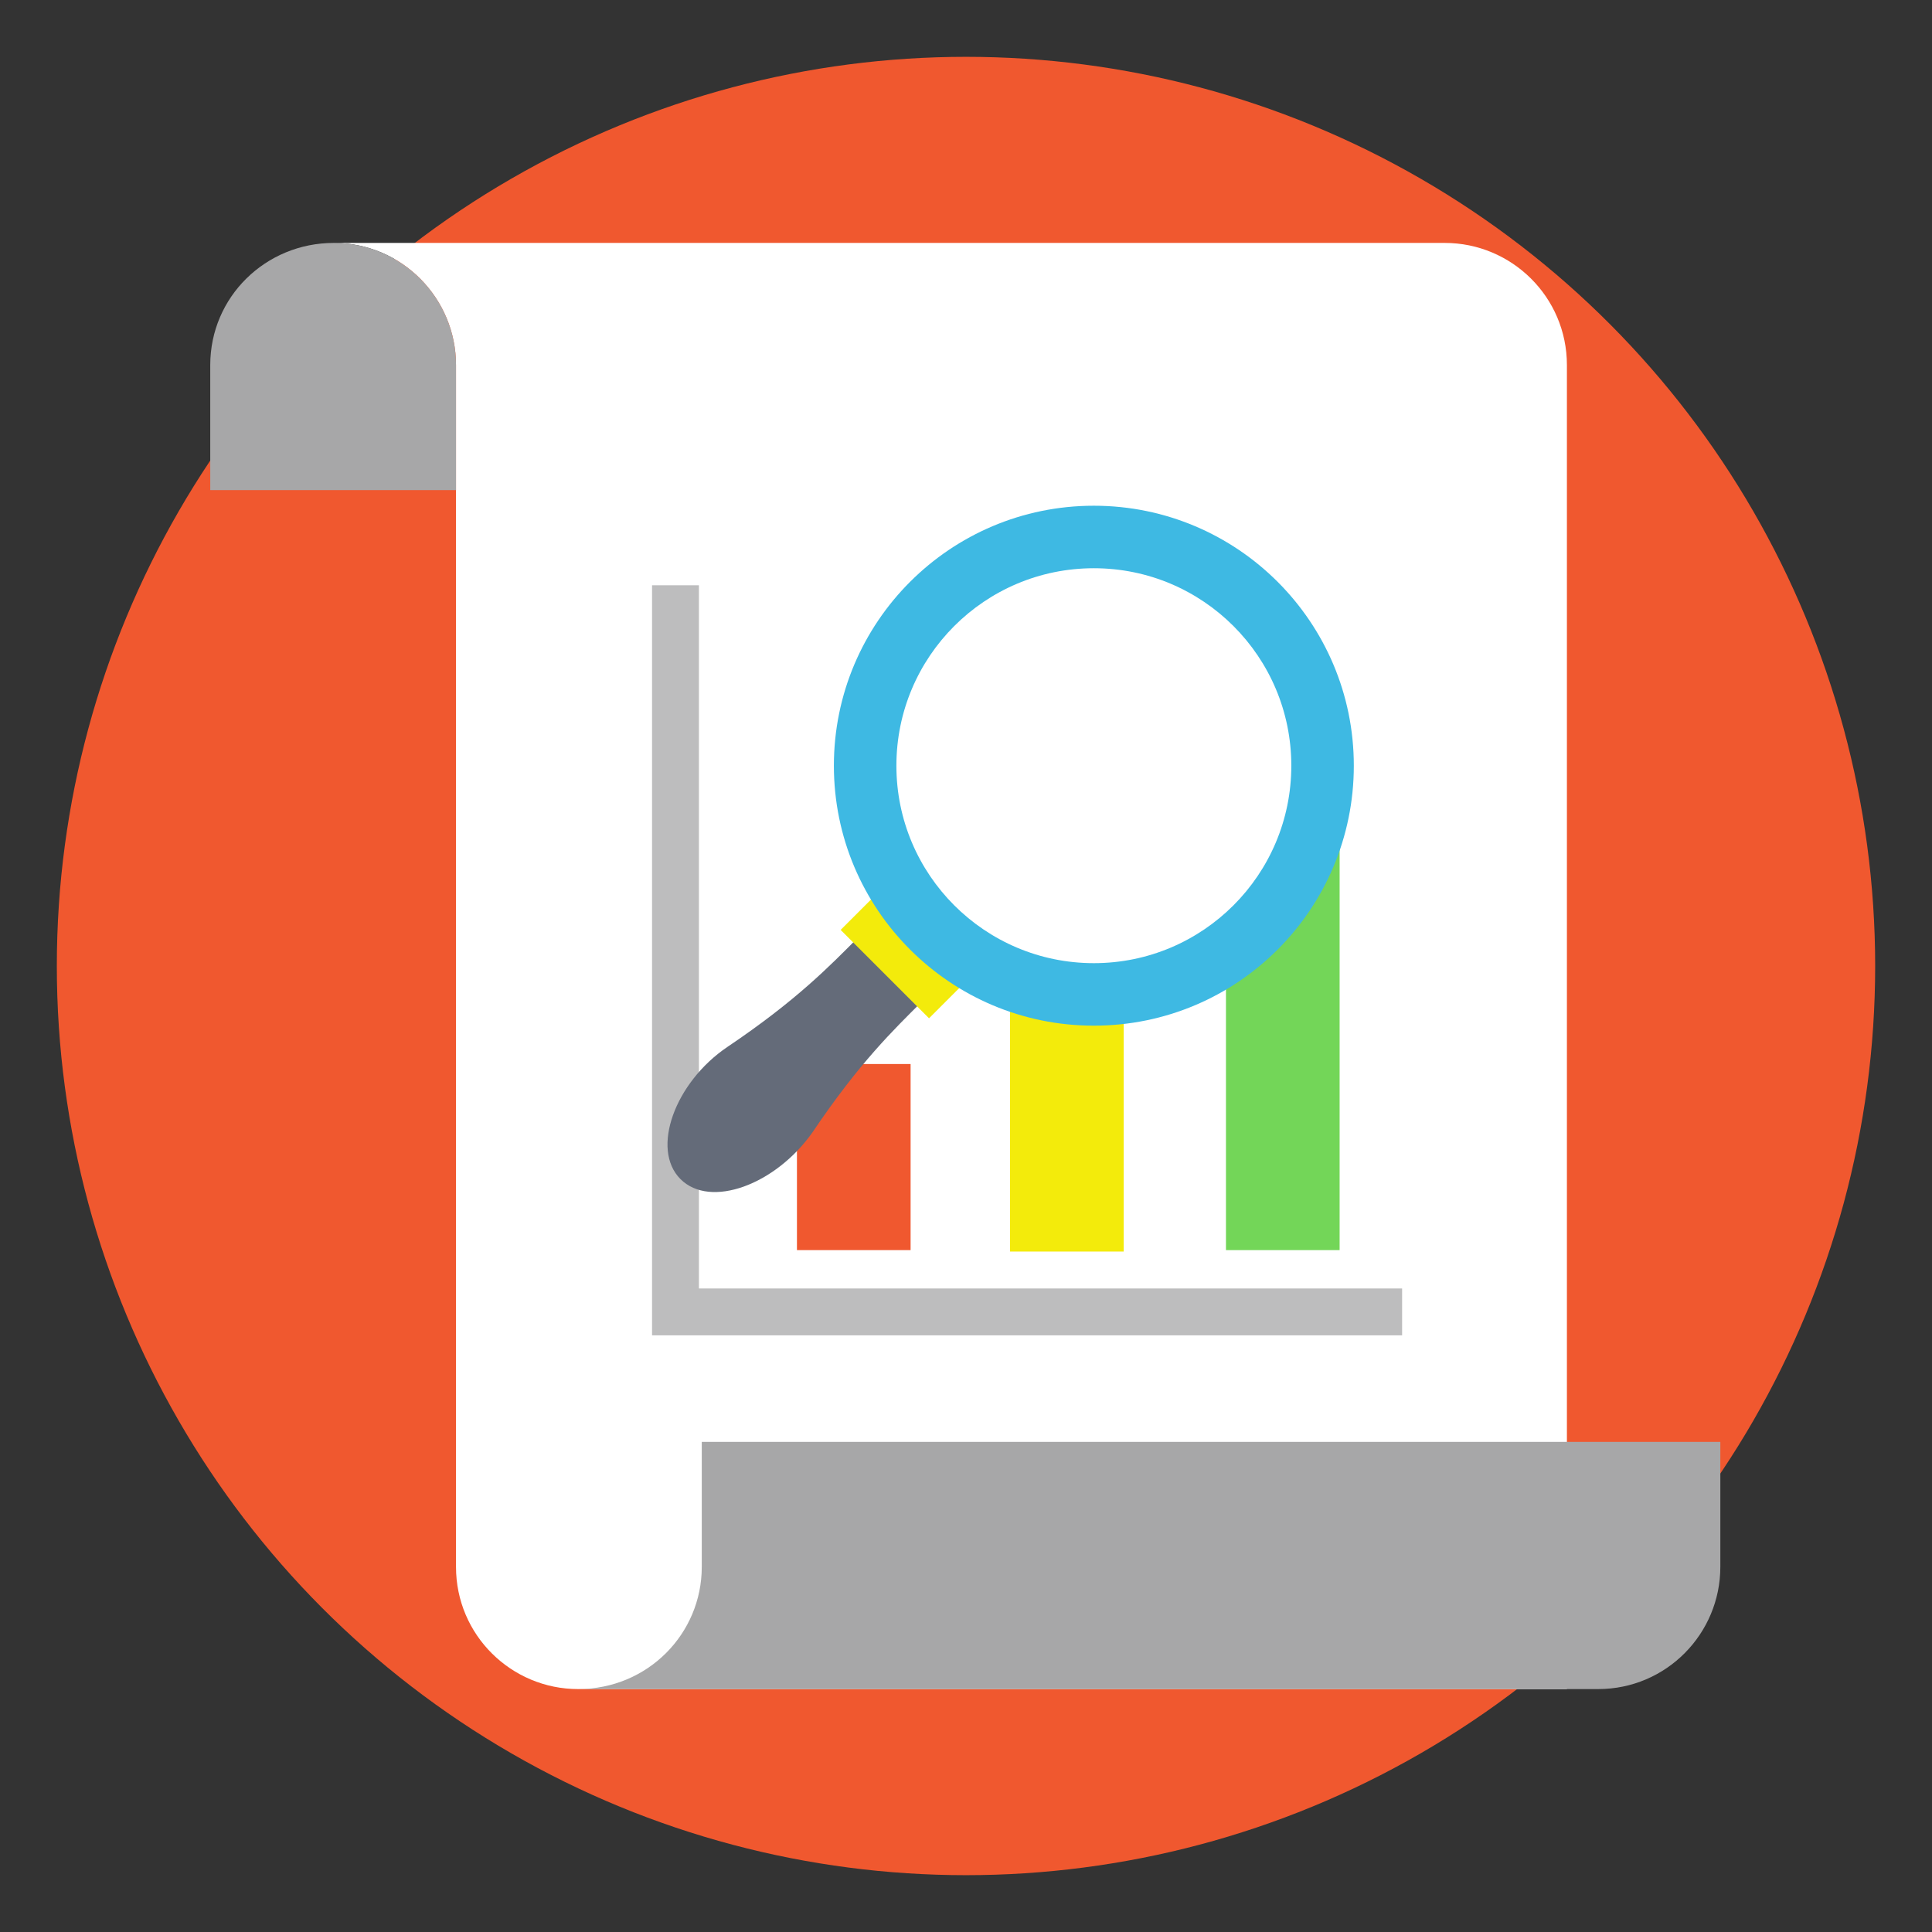
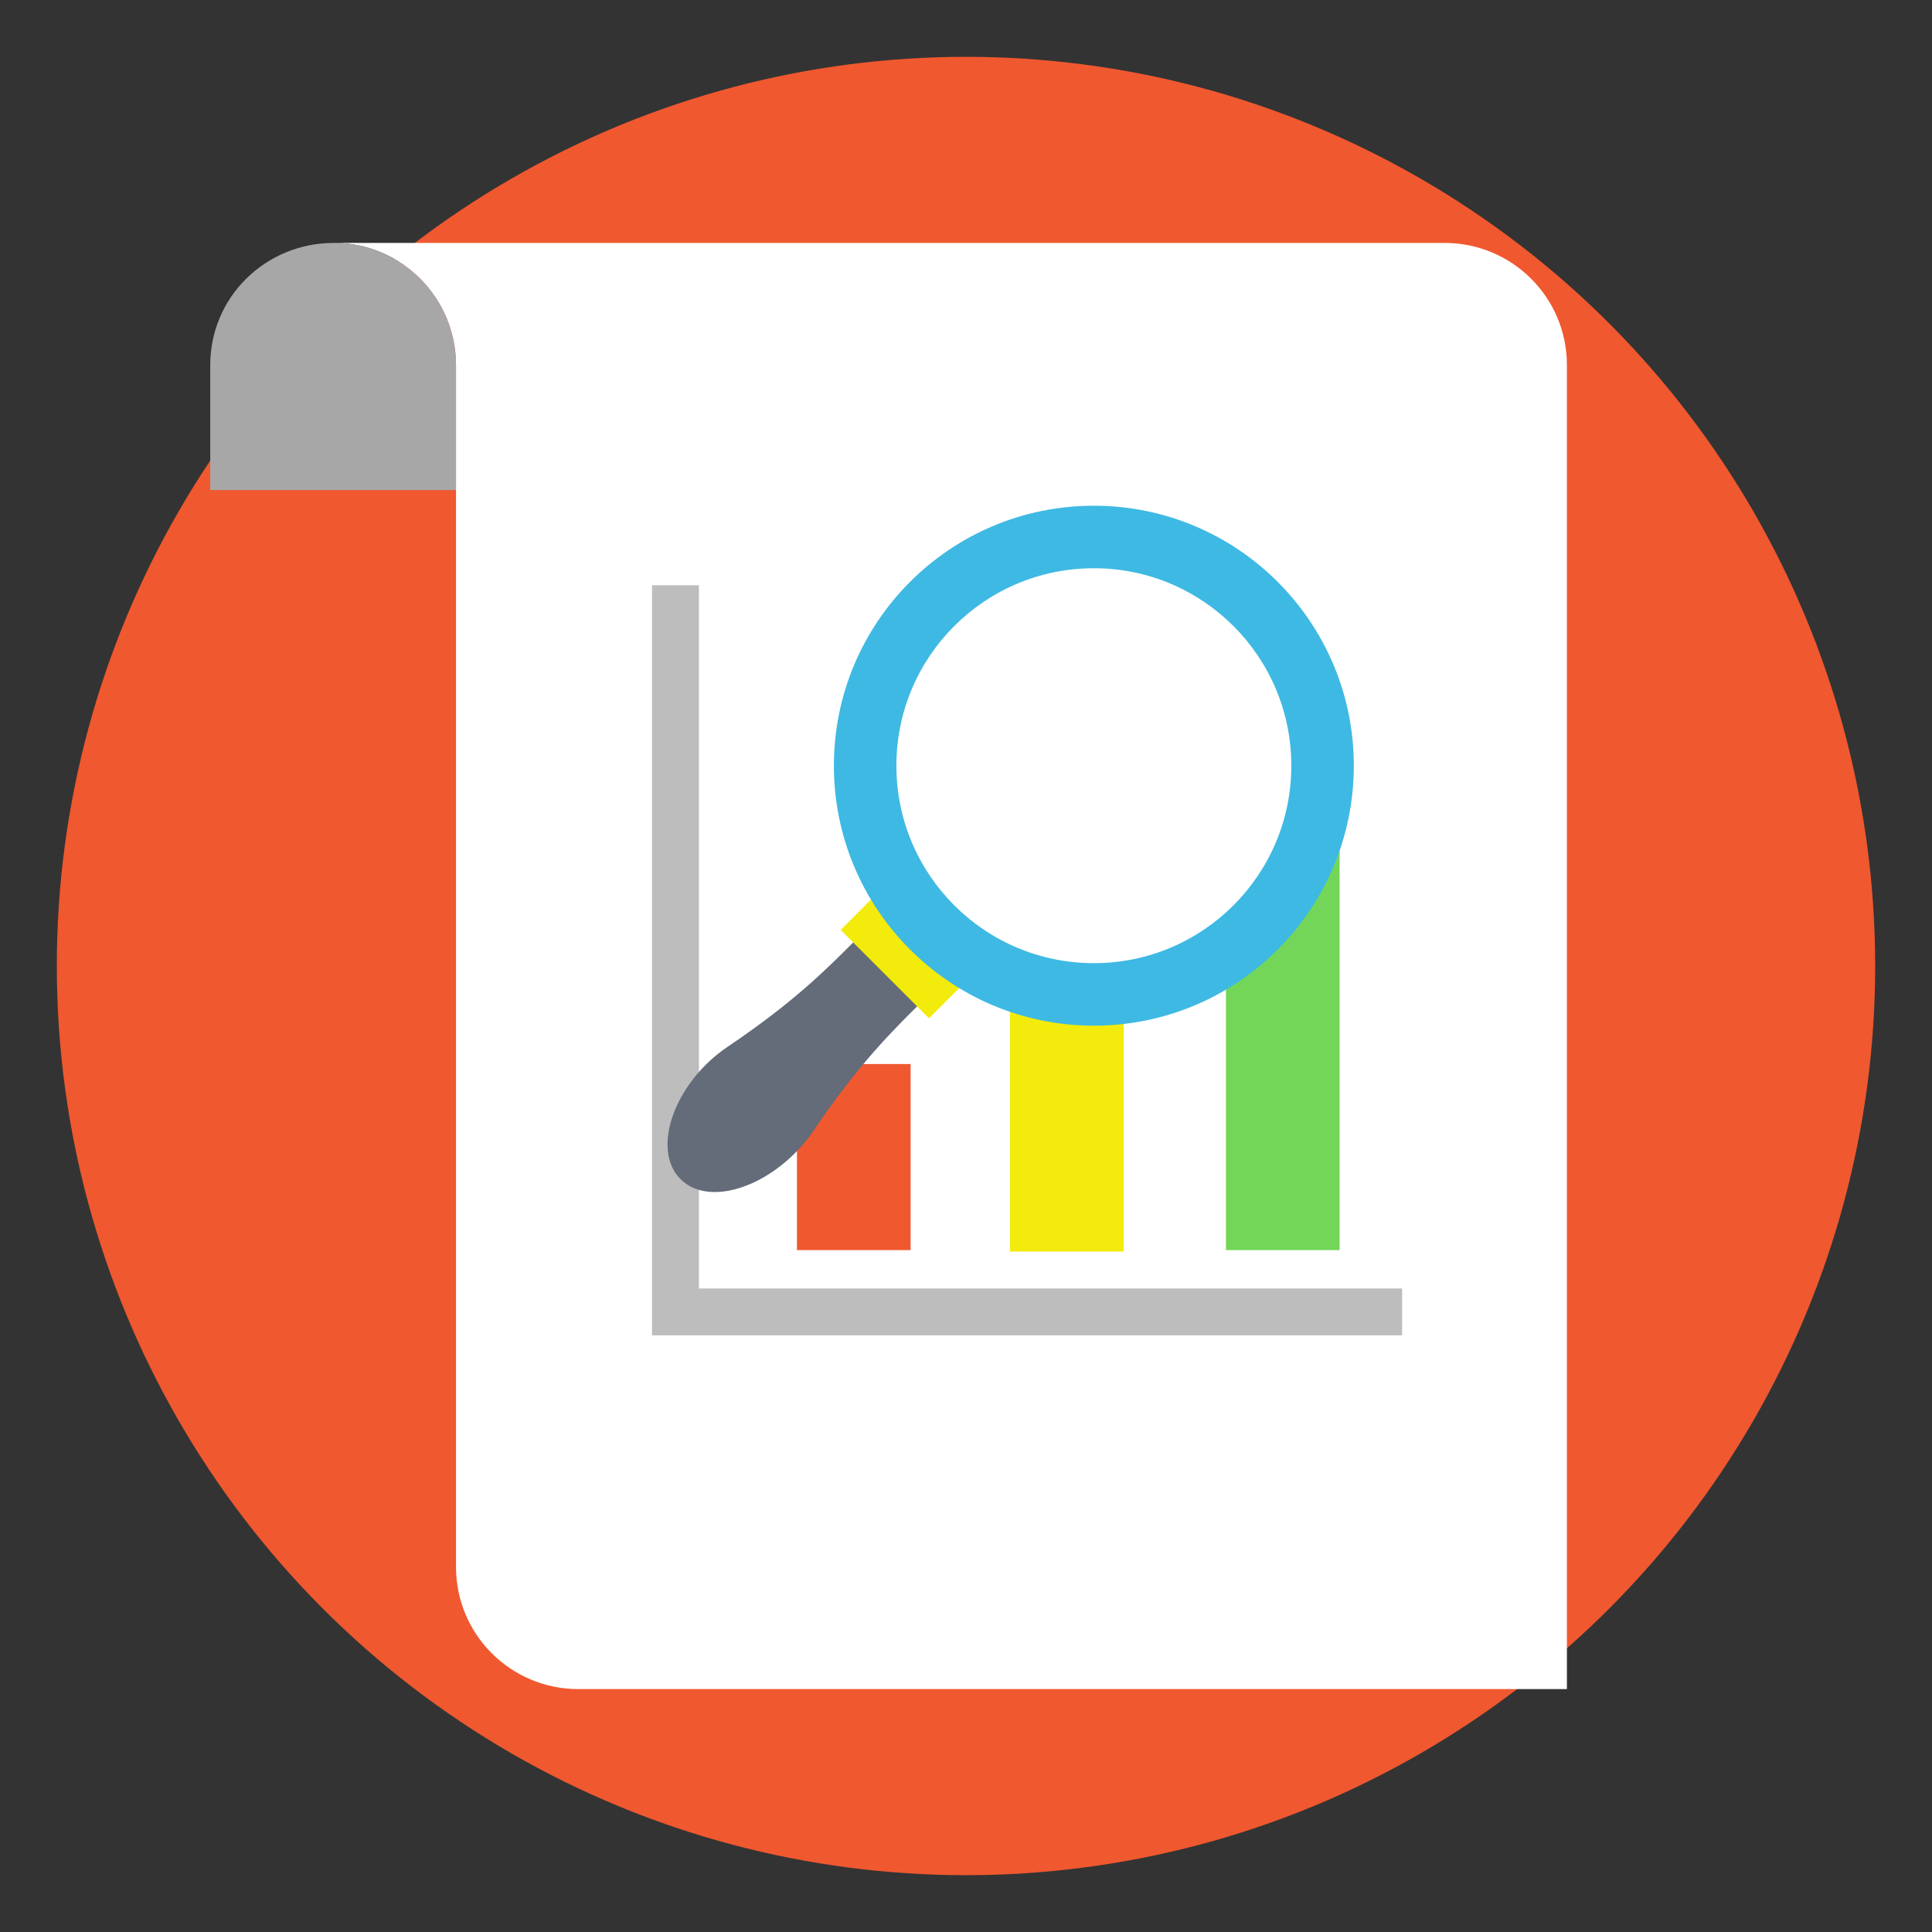
<svg xmlns="http://www.w3.org/2000/svg" id="Layer_1" height="512" viewBox="0 0 136 136" width="512">
  <rect x="0" y="0" width="136" height="136" fill="#333333" stroke="none" />
  <g>
    <g>
      <circle cx="68" cy="68" fill="#f0582f" r="64" />
    </g>
    <g>
      <g>
        <g>
          <path d="m23.5 17.1c4.8 0 8.6 3.9 8.6 8.6v84.6c0 4.8 3.9 8.6 8.6 8.6h69.6v-93.2c0-4.8-3.9-8.6-8.6-8.6z" fill="#fff" />
        </g>
        <g>
          <path d="m23.5 17.1c4.8 0 8.6 3.9 8.6 8.6v8.8h-17.3v-8.8c0-4.8 3.9-8.6 8.7-8.6z" fill="#a7a7a8" />
        </g>
        <g>
-           <path d="m40.7 118.9h71.8c4.8 0 8.6-3.9 8.6-8.6v-8.8h-71.7v8.8c0 4.7-3.8 8.6-8.7 8.6z" fill="#a7a7a8" />
-         </g>
+           </g>
      </g>
      <g>
        <path d="m56.1 74.9h8v13.1h-8z" fill="#f0582f" />
      </g>
      <g>
        <path d="m71.1 61.4h8v26.7h-8z" fill="#f3eb0b" />
      </g>
      <g>
        <path d="m86.3 50.7h8v37.3h-8z" fill="#73d658" />
      </g>
      <g>
        <g>
          <path d="m98.7 94h-52.8v-52.8h3.3v49.5h49.5z" fill="#bdbdbe" />
        </g>
      </g>
      <g>
        <path d="m47.9 83c-2.1-2.1-.4-6.8 3.3-9.3 4.9-3.3 7.2-5.7 9.2-7.7l4.5 4.5c-2 2-4.4 4.3-7.7 9.2-2.6 3.7-7.2 5.4-9.3 3.3z" fill="#646b79" />
      </g>
      <g>
        <path d="m59.6 64.5h8.8v4.8h-8.8z" fill="#f3eb0b" transform="matrix(.707 .707 -.707 .707 66.033 -25.673)" />
      </g>
      <g>
        <circle cx="77" cy="53.9" fill="#3eb9e3" r="18.3" />
      </g>
      <g>
        <circle cx="77" cy="53.9" fill="#fff" r="13.9" />
      </g>
    </g>
  </g>
</svg>